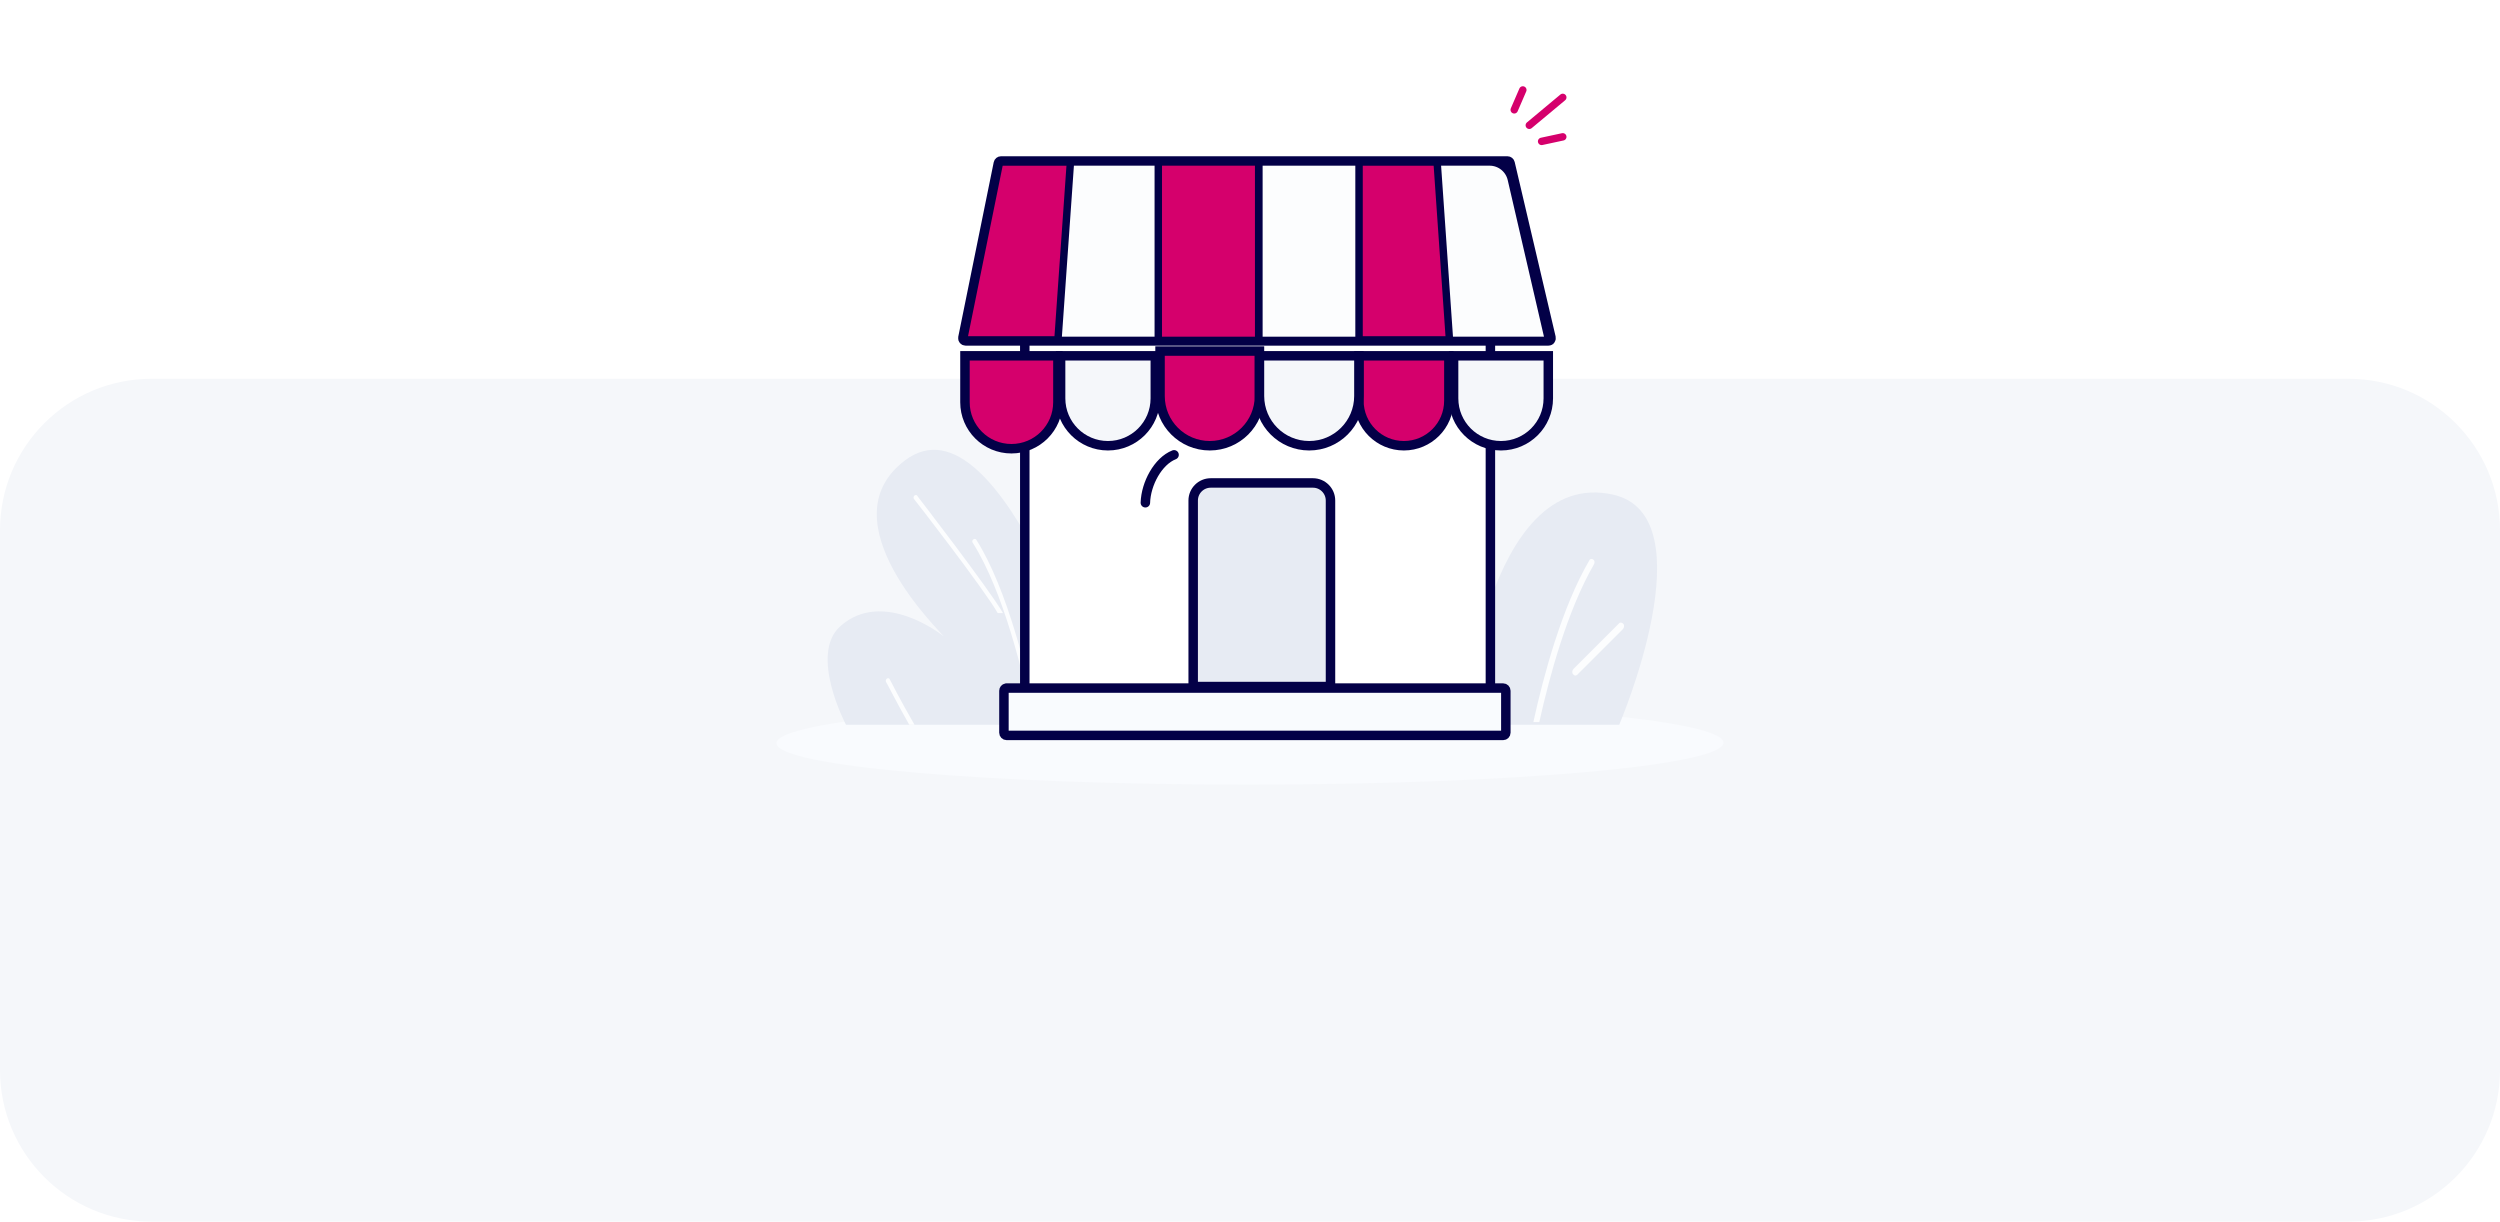
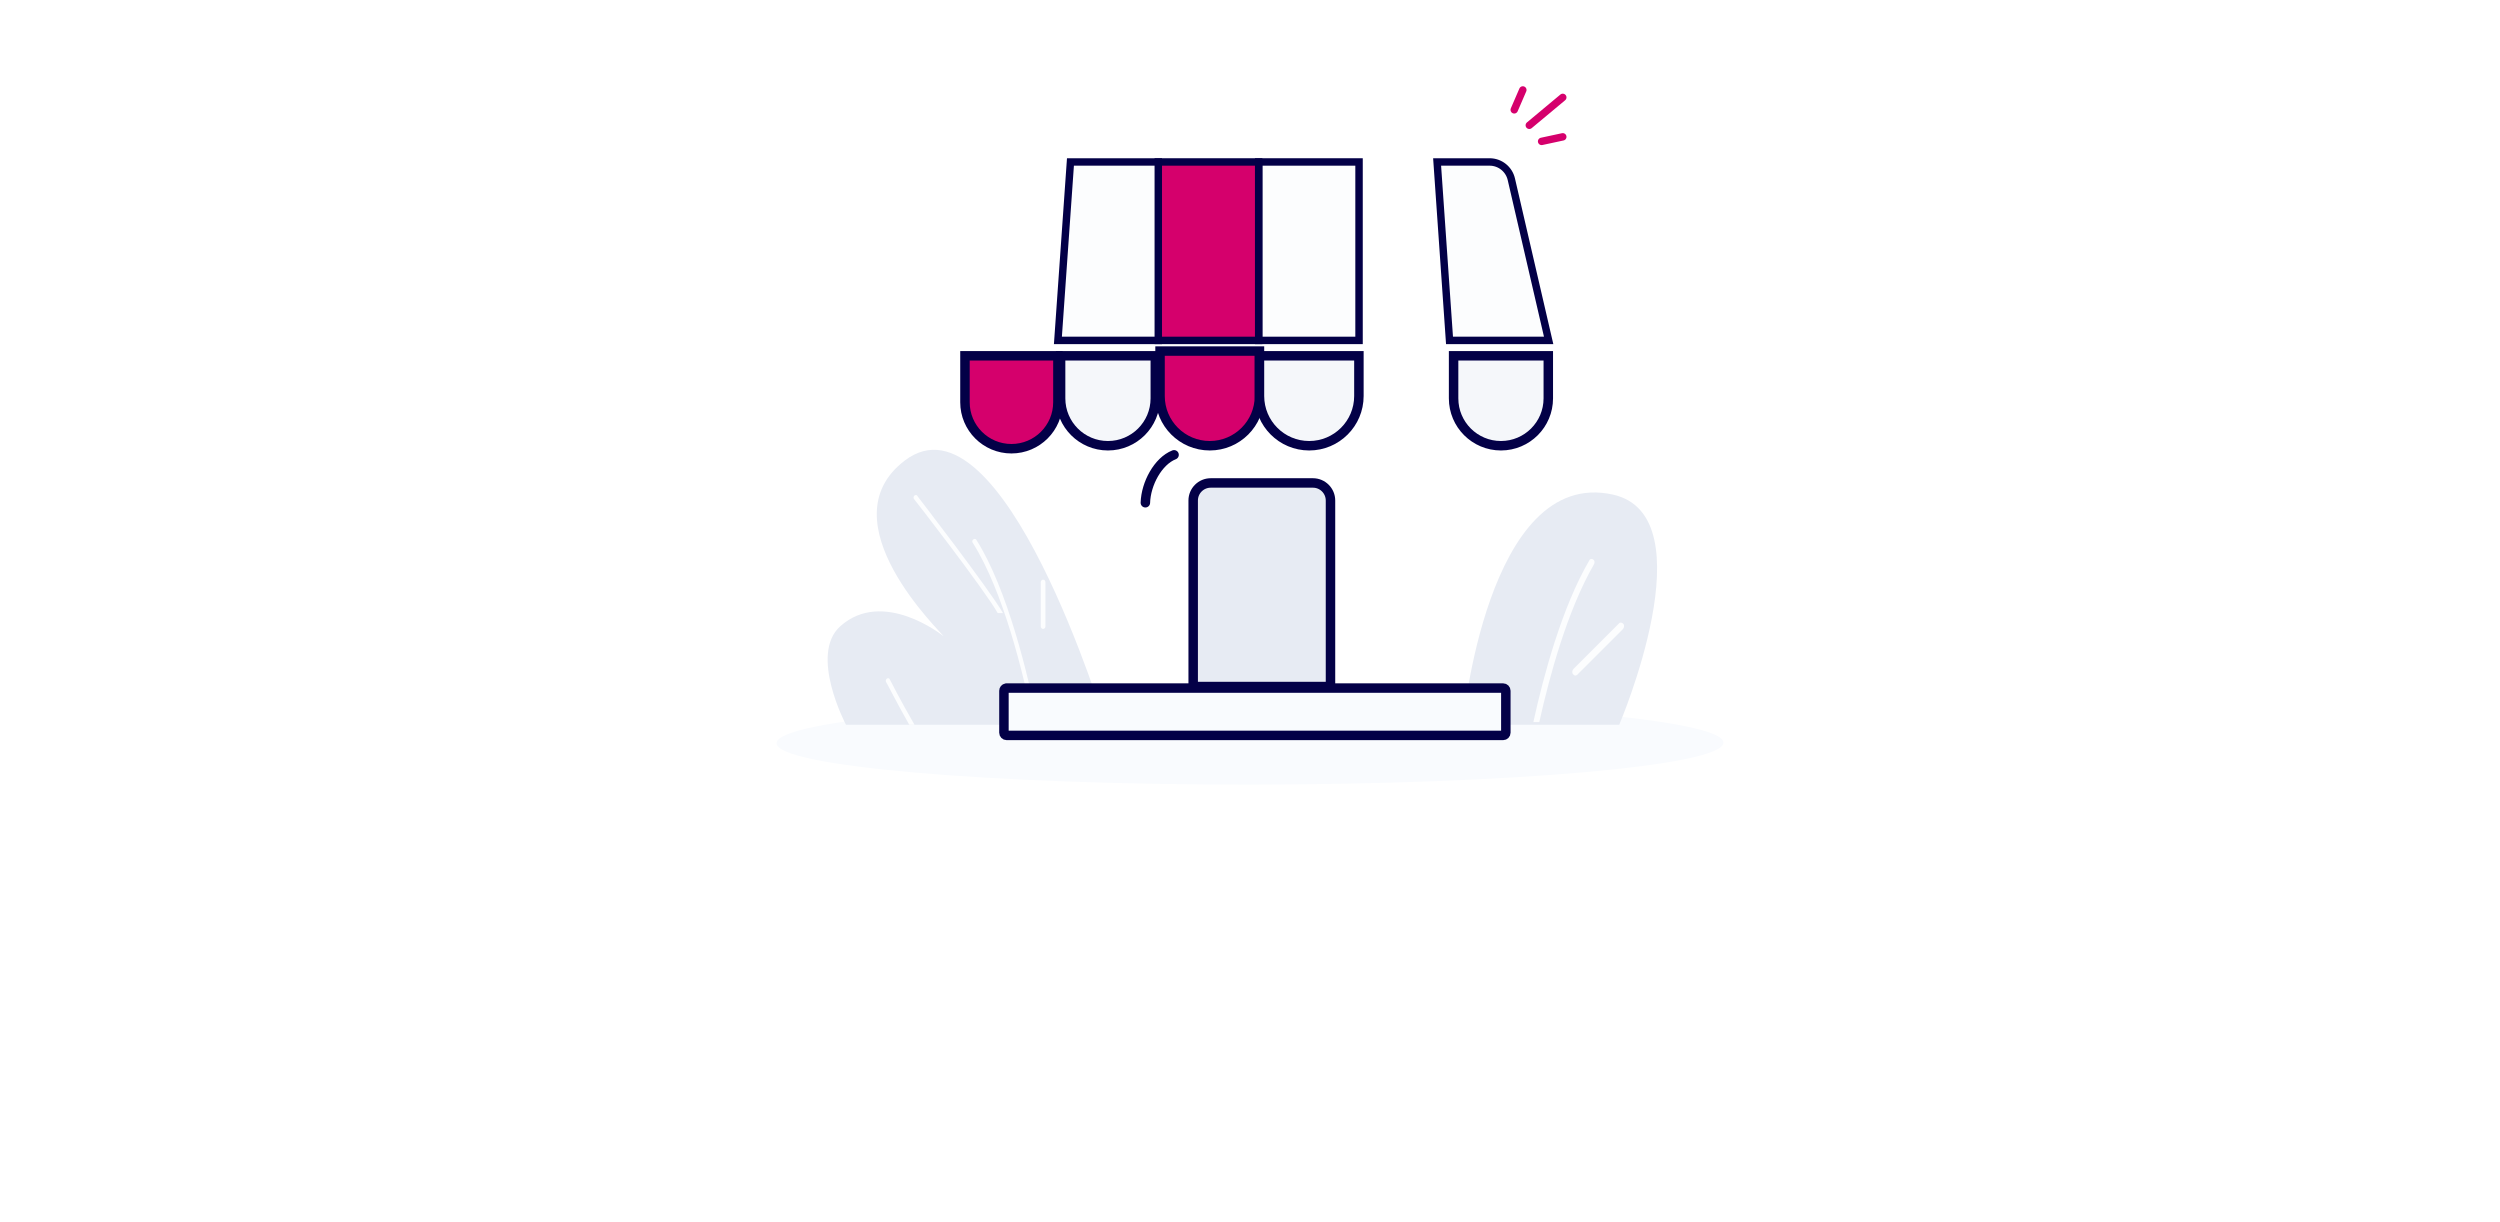
<svg xmlns="http://www.w3.org/2000/svg" width="264" height="129" viewBox="0 0 264 129" fill="none">
-   <path d="M0 56C0 47.163 7.163 40 16 40H248C256.837 40 264 47.163 264 56V113C264 121.837 256.837 129 248 129H16C7.163 129 0 121.837 0 113V56Z" fill="#F5F7FA" />
  <path d="M132.003 82.855C159.615 82.838 181.999 80.854 181.997 78.422C181.996 75.991 159.61 74.033 131.997 74.05C104.385 74.067 82.001 76.052 82.003 78.483C82.004 80.915 104.39 82.872 132.003 82.855Z" fill="#F9FBFE" />
  <path d="M116.738 76.53H89.332C89.332 76.53 85.404 69.09 88.745 66.122C93.23 62.127 99.478 67.038 99.633 67.185C99.54 66.891 87.036 55.069 95.563 48.619C105.905 40.798 116.738 76.53 116.738 76.53Z" fill="#E7EBF3" />
  <path d="M109.624 76.53H109.16C108.108 71.253 105.974 62.457 102.726 57.326C102.633 57.216 102.664 57.033 102.788 56.959C102.88 56.886 103.035 56.886 103.097 56.996C106.407 62.237 108.541 71.216 109.624 76.53Z" fill="#FCFDFE" />
  <path d="M110.15 66.415C110.026 66.415 109.902 66.305 109.902 66.122V61.504C109.902 61.357 109.995 61.211 110.15 61.211C110.304 61.211 110.397 61.321 110.397 61.504V66.158C110.397 66.305 110.274 66.415 110.15 66.415Z" fill="#FCFDFE" />
  <path d="M96.57 76.53H96.014C94.622 74.075 93.601 72.022 93.57 72.022C93.508 71.912 93.539 71.729 93.663 71.656C93.787 71.583 93.91 71.619 93.972 71.766C93.972 71.766 95.086 73.965 96.57 76.53Z" fill="#FCFDFE" />
  <path d="M105.918 64.743H105.361C103.969 62.287 96.533 52.677 96.502 52.677C96.44 52.567 96.471 52.384 96.594 52.311C96.718 52.237 96.842 52.274 96.904 52.421C96.904 52.421 104.433 62.177 105.918 64.743Z" fill="#FCFDFE" />
  <path d="M170.992 76.53H154.469C154.469 76.53 157.001 49.273 170.328 52.229C180.416 54.484 170.992 76.53 170.992 76.53Z" fill="#E7EBF3" />
  <path d="M168.328 59.583C165.523 64.445 163.639 71.341 162.55 76.252H161.922C163.011 71.291 164.937 64.147 167.826 59.186C167.91 58.988 168.119 58.988 168.245 59.087C168.412 59.186 168.412 59.434 168.328 59.583Z" fill="#FCFDFE" />
  <path d="M166.36 71.341C166.277 71.341 166.193 71.291 166.109 71.192C165.983 71.043 166.025 70.795 166.151 70.647L170.966 65.834C171.092 65.685 171.301 65.735 171.427 65.884C171.552 66.033 171.51 66.281 171.385 66.43L166.57 71.242C166.486 71.291 166.444 71.341 166.36 71.341Z" fill="#FCFDFE" />
  <path d="M165.028 10.285L161.495 13.23" stroke="#D5006C" stroke-width="0.785" stroke-linecap="round" stroke-linejoin="round" />
  <path d="M160.81 9.5L159.903 11.597" stroke="#D5006C" stroke-width="0.785" stroke-linecap="round" stroke-linejoin="round" />
  <path d="M165.028 14.45L162.795 14.93" stroke="#D5006C" stroke-width="0.785" stroke-linecap="round" stroke-linejoin="round" />
-   <rect x="108.217" y="35.694" width="49.169" height="37.287" fill="white" stroke="#030047" />
  <path d="M127.855 51H138.644C139.669 51 140.499 51.831 140.5 52.855V72.5H126V52.855C126 51.831 126.83 51 127.855 51Z" fill="#E7EBF3" stroke="#030047" />
  <path d="M123.982 48.029C122.287 48.694 121.009 51.076 120.951 53.091" stroke="#030047" stroke-linecap="round" stroke-linejoin="round" />
-   <path d="M105.706 17H159.187C159.319 17 159.434 17.091 159.464 17.22L163.787 35.649C163.829 35.828 163.693 36 163.51 36H101.961C101.781 36 101.646 35.835 101.682 35.658L105.427 17.229C105.454 17.096 105.571 17 105.706 17Z" fill="#D5006C" stroke="#030047" />
  <g filter="url(#filter0_d_113_887)">
    <path d="M101.9 36H111.715V40.907C111.715 43.618 109.518 45.815 106.807 45.815C104.097 45.815 101.9 43.618 101.9 40.907V36Z" fill="#D5006C" stroke="#030047" />
    <path d="M122.5 35.5H133V40.25C133 43.15 130.649 45.5 127.75 45.5C124.85 45.5 122.5 43.15 122.5 40.25V35.5Z" fill="#D5006C" stroke="#030047" />
-     <path d="M153 36V40.75C153 43.373 150.873 45.5 148.25 45.5C145.626 45.5 143.5 43.373 143.5 40.75V36H153Z" fill="#D5006C" stroke="#030047" />
    <path d="M122 36V40.5C122 43.261 119.761 45.5 117 45.5C114.238 45.5 112 43.261 112 40.5V36H122Z" fill="#F5F7FA" stroke="#030047" />
    <path d="M163.5 36V40.5C163.5 43.261 161.261 45.5 158.5 45.5C155.738 45.5 153.5 43.261 153.5 40.5V36H163.5Z" fill="#F5F7FA" stroke="#030047" />
    <path d="M143.5 36V40.25C143.5 43.149 141.149 45.5 138.25 45.5C135.35 45.5 133 43.149 133 40.25V36H143.5Z" fill="#F5F7FA" stroke="#030047" />
  </g>
  <path d="M132.915 35.947V17.103H143.515V35.947H132.915Z" fill="#FCFDFE" stroke="#030047" stroke-width="0.785" />
  <path d="M122.315 35.947V17.103H132.915V35.947H122.315Z" fill="#D5006C" stroke="#030047" stroke-width="0.785" />
  <path d="M113.04 17.103L111.715 35.947H122.315V17.103H113.04Z" fill="#FCFDFE" stroke="#030047" stroke-width="0.785" />
  <path d="M151.759 17.103L153.068 35.947H163.537L159.597 18.928C159.35 17.86 158.399 17.103 157.302 17.103H151.759Z" fill="#FCFDFE" stroke="#030047" stroke-width="0.785" />
  <path d="M106.301 72.66H158.731C158.888 72.66 159.016 72.788 159.016 72.946V77.375C159.016 77.533 158.888 77.66 158.731 77.66H106.301C106.144 77.66 106.016 77.533 106.016 77.375V72.946C106.016 72.808 106.114 72.693 106.244 72.666L106.301 72.66Z" fill="#F9FBFE" stroke="#030047" />
  <defs>
    <filter id="filter0_d_113_887" x="94.333" y="29.504" width="76.733" height="25.448" filterUnits="userSpaceOnUse" color-interpolation-filters="sRGB">
      <feFlood flood-opacity="0" result="BackgroundImageFix" />
      <feColorMatrix in="SourceAlpha" type="matrix" values="0 0 0 0 0 0 0 0 0 0 0 0 0 0 0 0 0 0 127 0" result="hardAlpha" />
      <feOffset dy="1.57" />
      <feGaussianBlur stdDeviation="3.533" />
      <feColorMatrix type="matrix" values="0 0 0 0 0.022 0 0 0 0 0.24 0 0 0 0 0.662 0 0 0 0.1 0" />
      <feBlend mode="normal" in2="BackgroundImageFix" result="effect1_dropShadow_113_887" />
      <feBlend mode="normal" in="SourceGraphic" in2="effect1_dropShadow_113_887" result="shape" />
    </filter>
  </defs>
</svg>